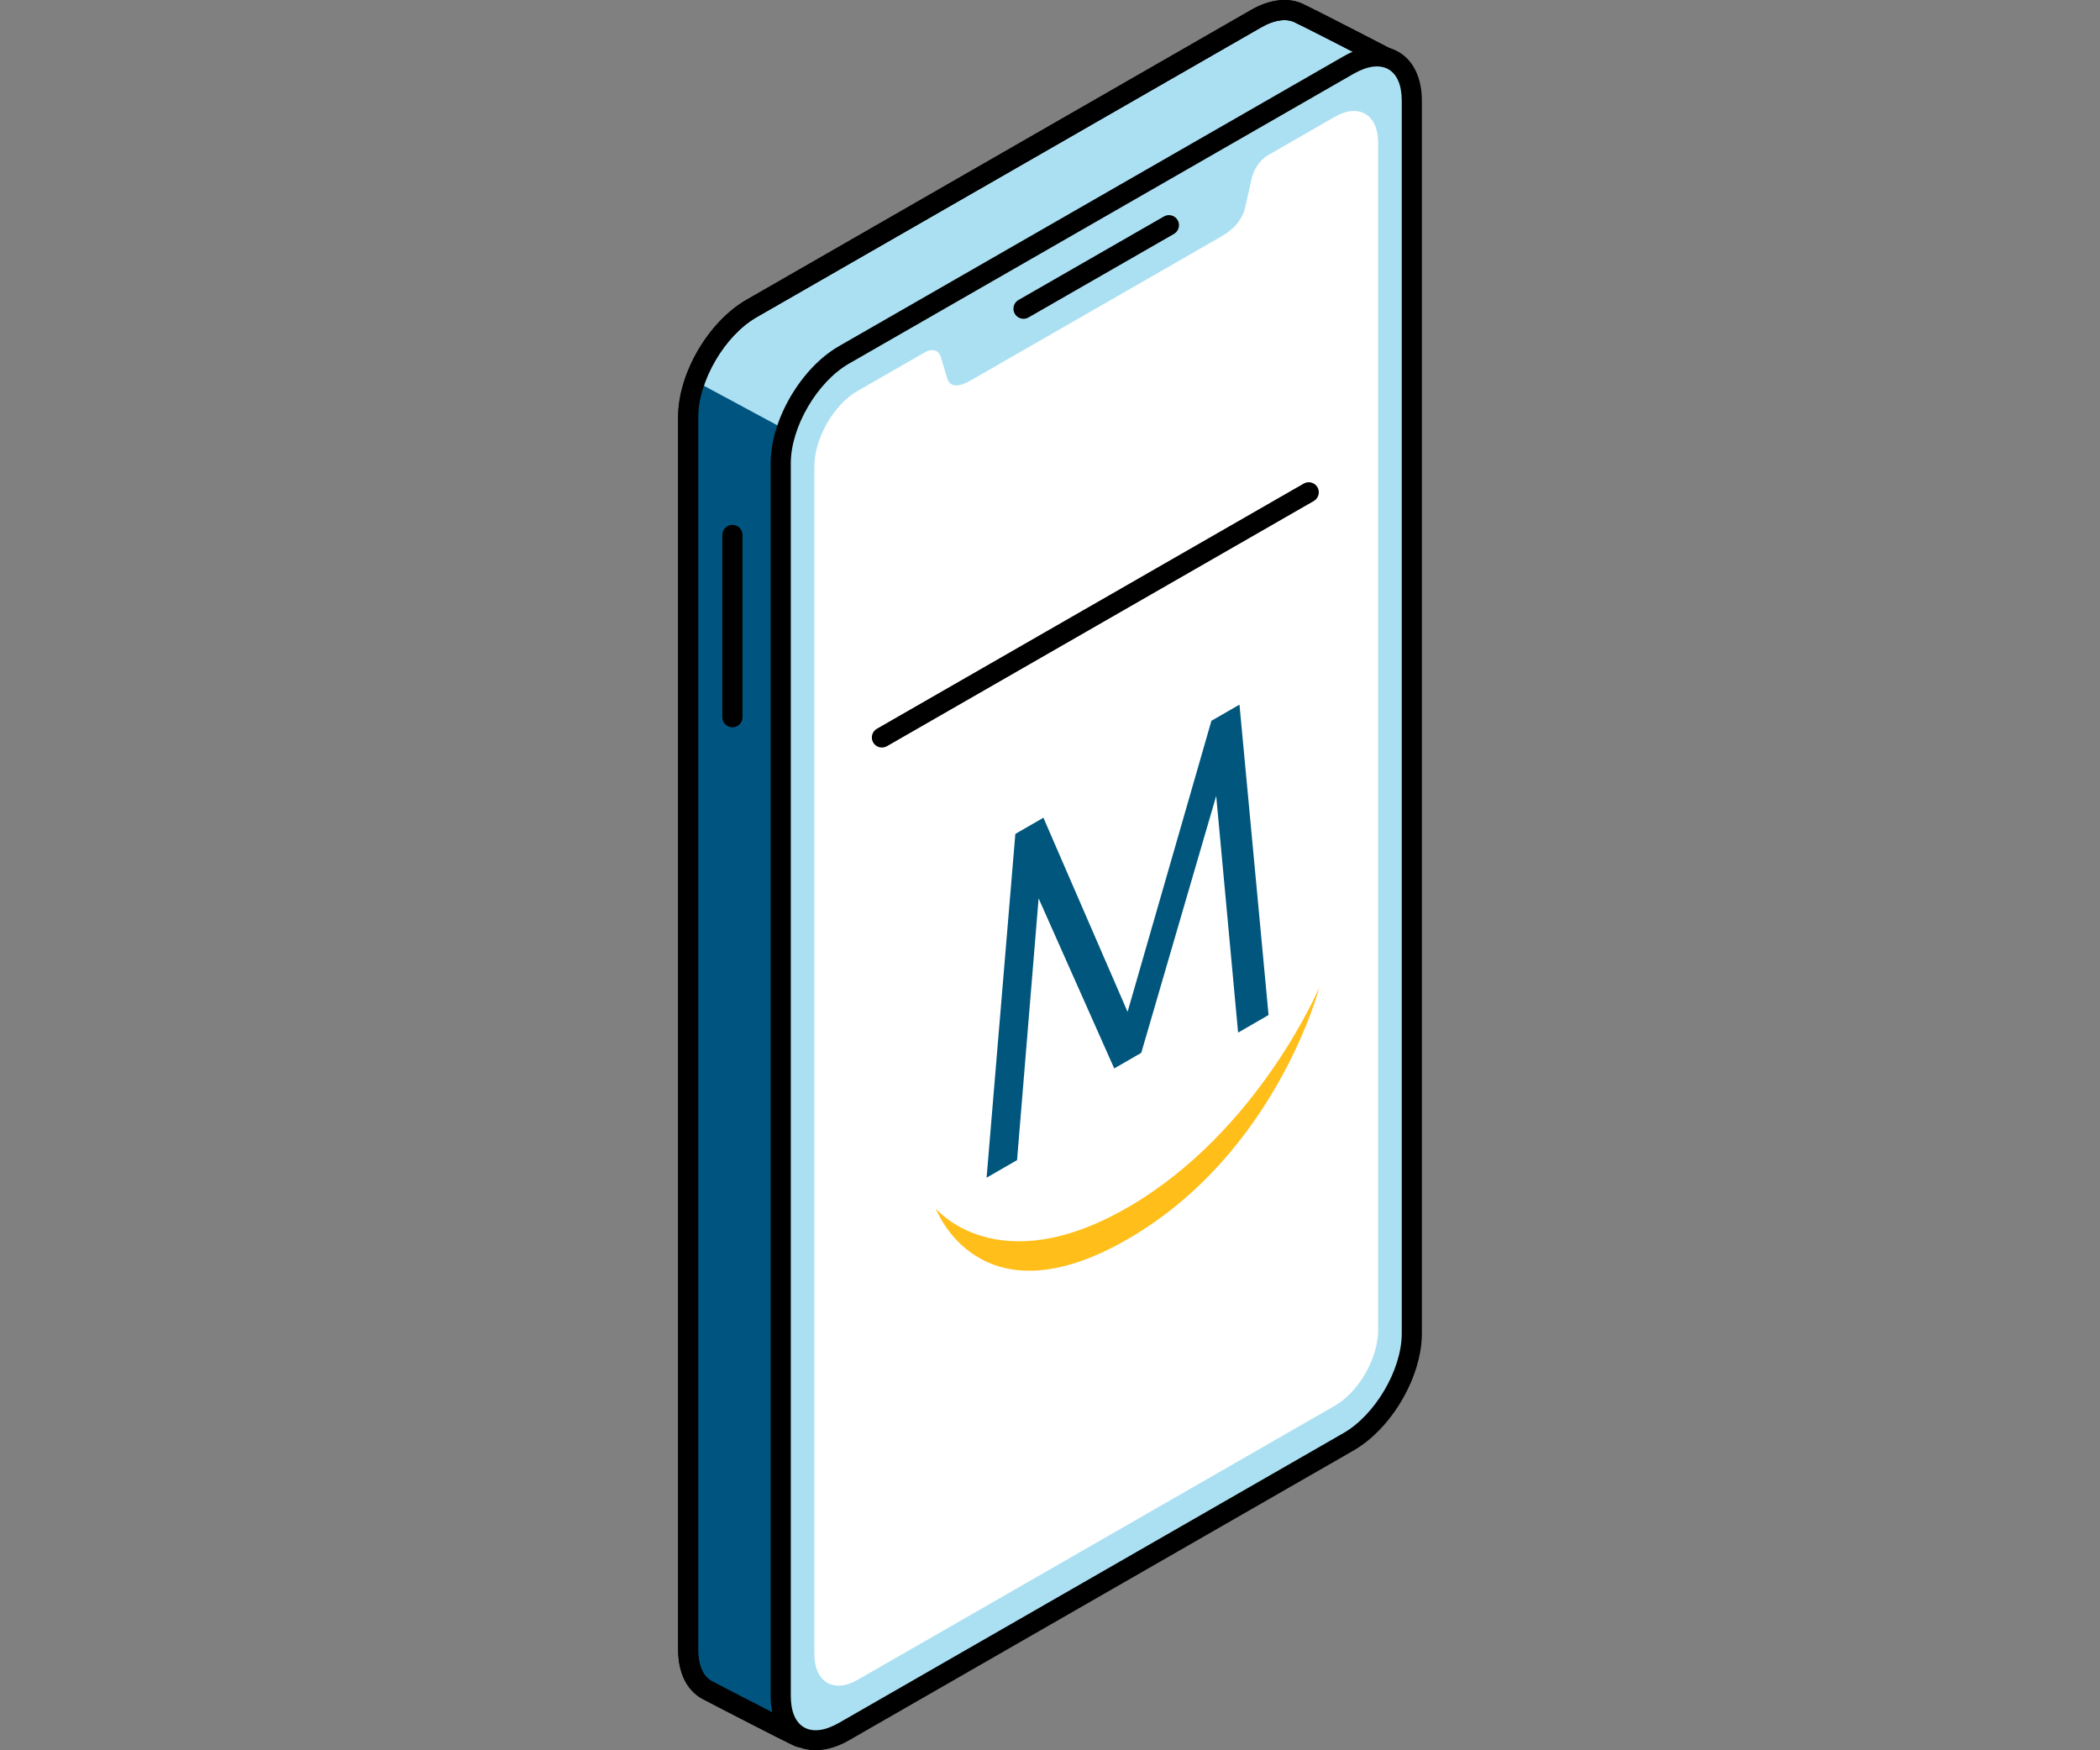
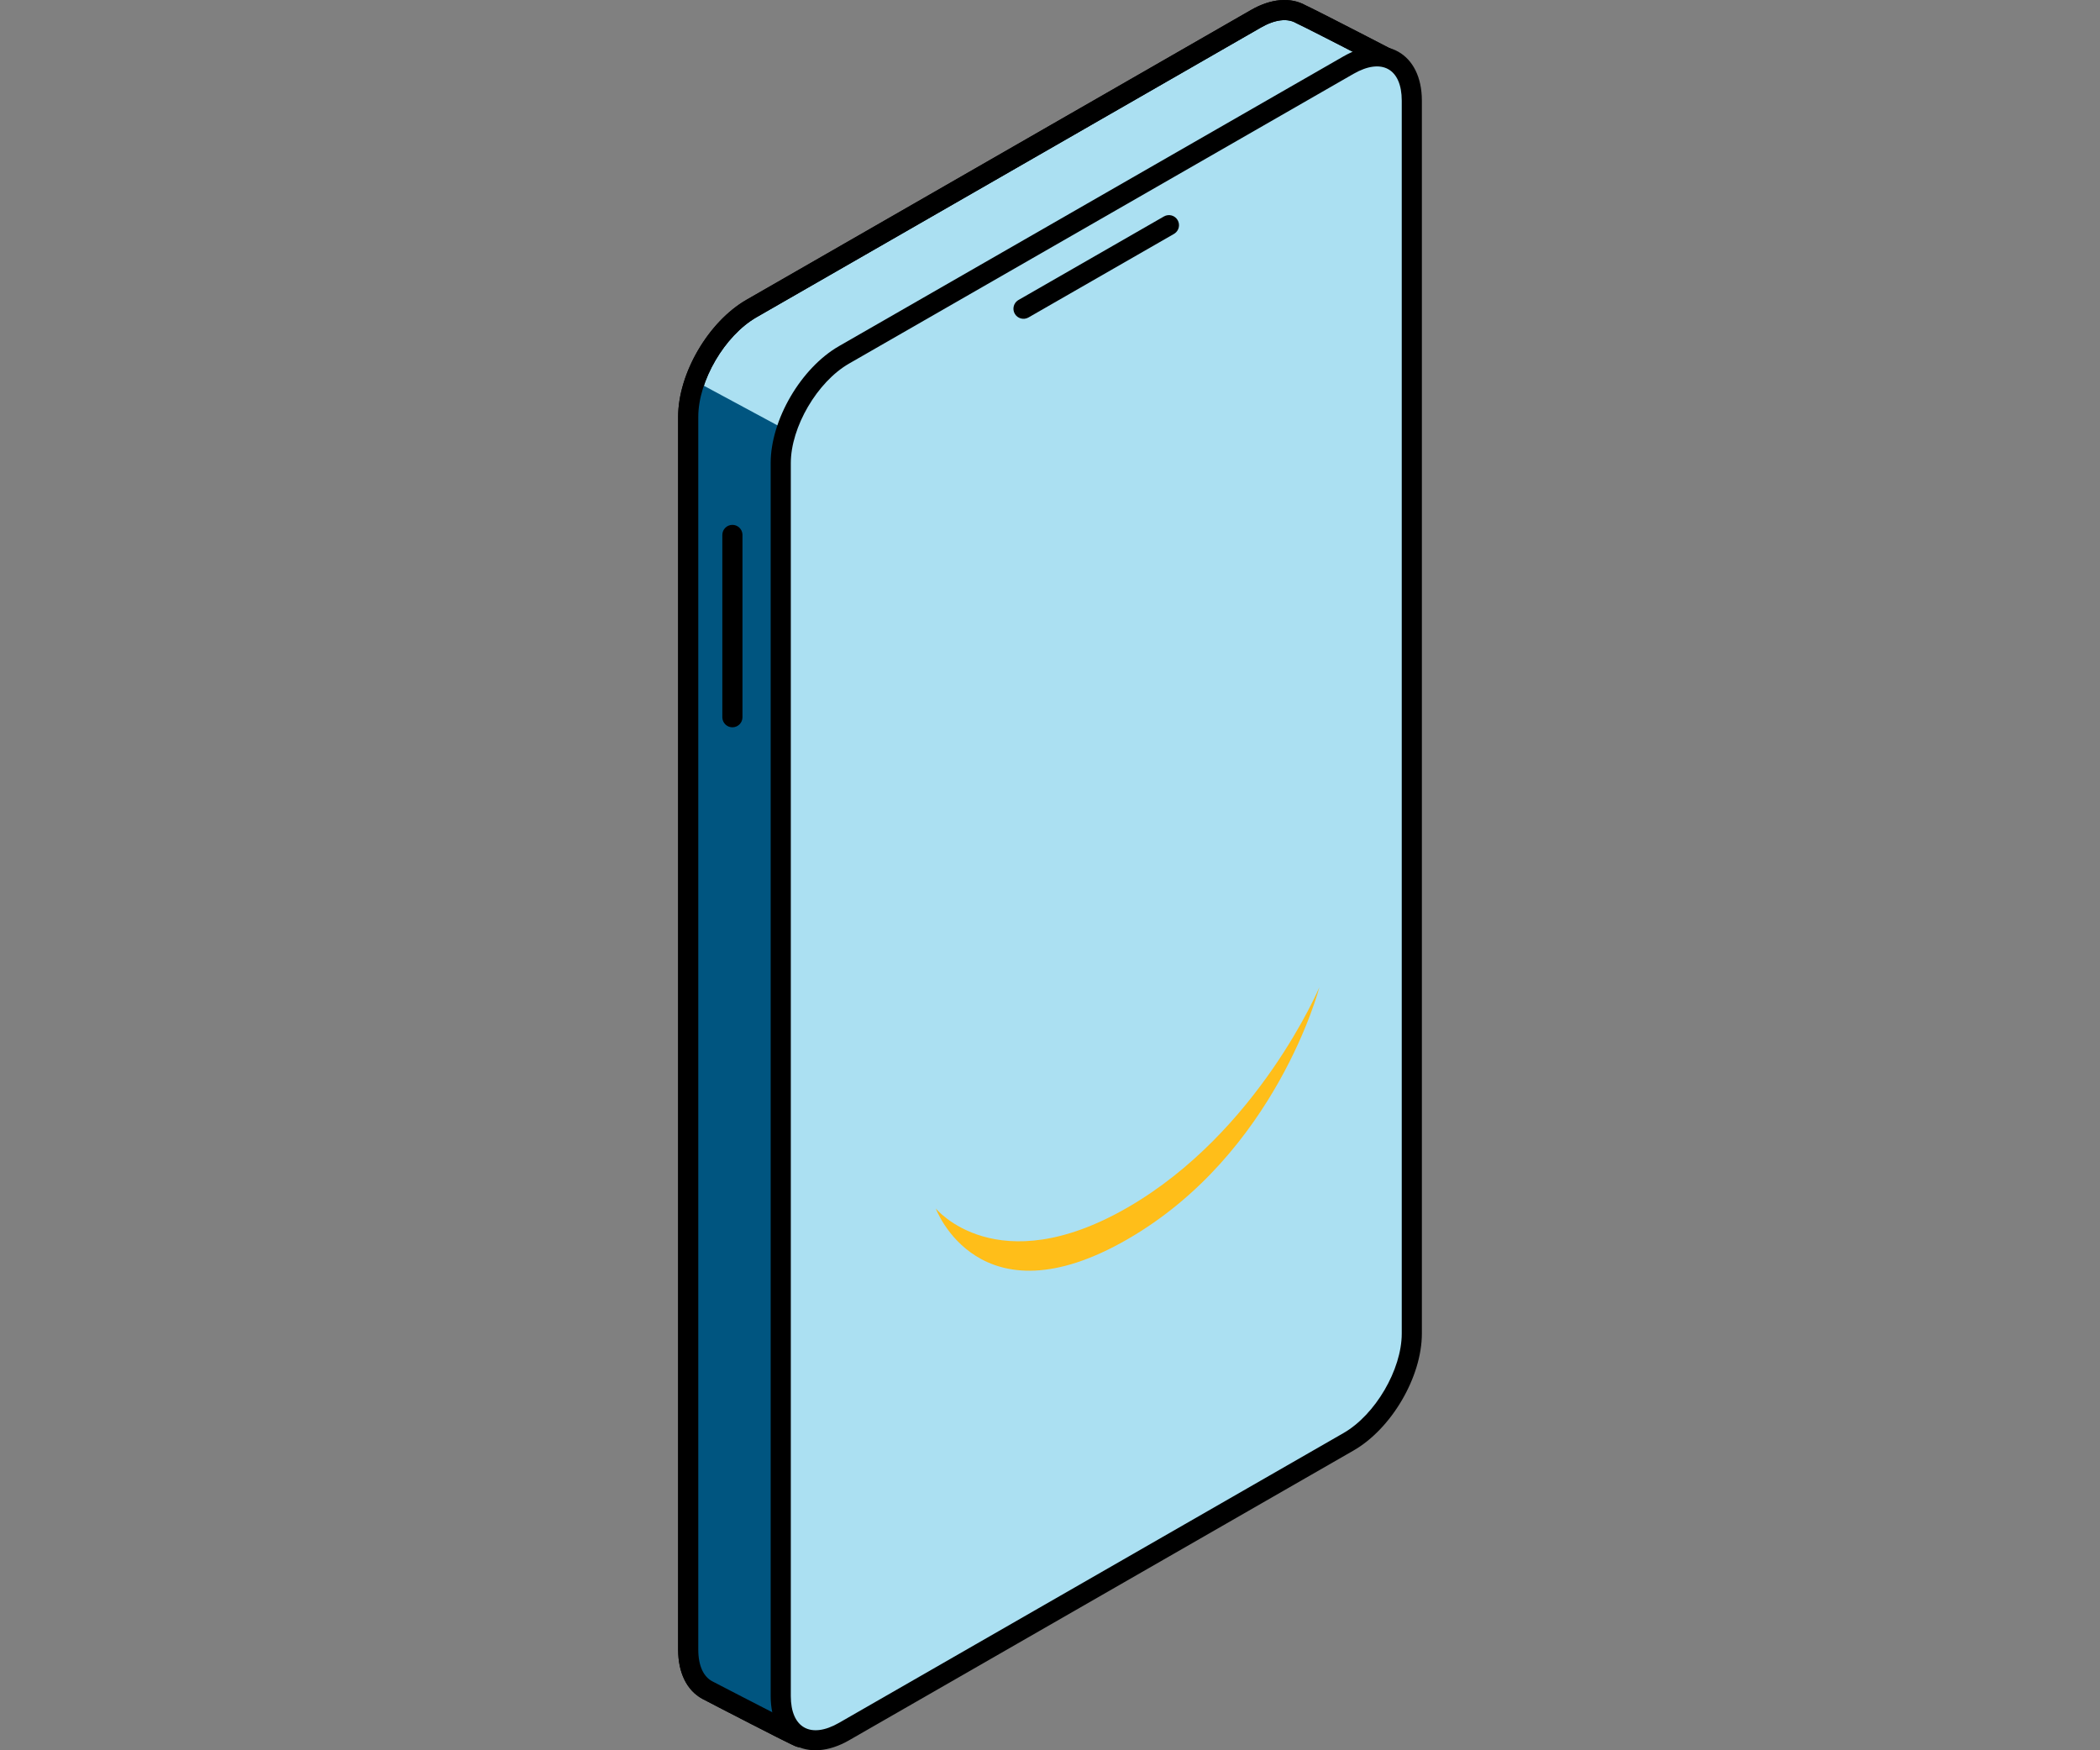
<svg xmlns="http://www.w3.org/2000/svg" width="120" height="100" viewBox="0 0 120 100" fill="none">
  <rect x="0" y="0" width="120" height="100" fill="#808080" stroke="none" />
-   <path d="M74.306 36.349C74.615 36.274 74.927 36.463 75.002 36.771C75.212 37.626 75.476 38.468 75.794 39.29C75.908 39.586 75.761 39.919 75.464 40.034C75.168 40.148 74.835 40.001 74.72 39.704C74.385 38.837 74.106 37.948 73.884 37.045C73.809 36.737 73.998 36.425 74.306 36.349Z" fill="black" />
  <path fill-rule="evenodd" clip-rule="evenodd" d="M74.343 0.815C73.687 0.439 72.777 0.494 71.771 1.072L42.947 17.626C40.948 18.774 39.328 21.544 39.328 23.813V94.252C39.328 95.423 39.762 96.228 40.455 96.579C40.945 96.834 45.719 99.311 45.719 99.248C45.719 99.183 46.481 97.606 46.481 97.606L46.889 94.02L46.889 94.019L71.771 79.729C73.769 78.581 75.389 75.811 75.389 73.541V7.021L75.999 6.678L79.007 4.247L79.441 3.418C79.441 3.418 75.324 1.28 74.343 0.815" fill="#ABE0F2" />
-   <path fill-rule="evenodd" clip-rule="evenodd" d="M42.658 17.127L71.482 0.573C72.616 -0.079 73.738 -0.183 74.609 0.305L74.885 0.439L75.148 0.57L76.004 1.002L76.922 1.472L78.109 2.082L79.646 2.877L79.739 2.927C79.996 3.083 80.09 3.415 79.949 3.685L79.515 4.514C79.478 4.584 79.428 4.645 79.367 4.695L76.358 7.125C76.333 7.145 76.307 7.163 76.279 7.179L75.963 7.357L75.963 73.541C75.963 75.986 74.275 78.903 72.137 80.179L72.055 80.228L47.425 94.373L47.051 97.671C47.045 97.719 47.034 97.766 47.017 97.812L46.997 97.856L46.812 98.241L46.509 98.88L46.377 99.165L46.304 99.328L46.268 99.411L46.278 99.38L46.282 99.355L46.293 99.248L46.246 99.412L46.226 99.475C46.181 99.609 46.141 99.658 46.038 99.72L45.99 99.747L45.901 99.794L45.786 99.817L45.752 99.823L45.725 99.826H45.702L45.66 99.822L45.612 99.814L45.572 99.807L45.554 99.803L45.505 99.787C45.486 99.78 45.467 99.772 45.445 99.764L45.418 99.752L45.319 99.707L45.153 99.628L44.679 99.394L44.273 99.19L42.965 98.523L41.117 97.571L40.132 97.06C39.242 96.576 38.751 95.561 38.751 94.251V23.813C38.751 21.337 40.482 18.377 42.658 17.127ZM74.095 1.335L74.055 1.314C73.576 1.039 72.872 1.102 72.056 1.571L43.232 18.125C41.412 19.17 39.902 21.751 39.902 23.813V94.251C39.902 95.189 40.212 95.812 40.719 96.068L42.362 96.918L43.656 97.584L44.878 98.206L45.426 98.48L45.567 98.182L45.919 97.444L46.315 93.966L46.316 93.951C46.335 93.788 46.424 93.637 46.565 93.542L46.601 93.52L71.483 79.23C73.304 78.184 74.813 75.603 74.813 73.541V7.021C74.813 6.813 74.925 6.622 75.106 6.52L75.672 6.2L78.551 3.874L78.662 3.663L78.103 3.374L76.818 2.711L75.589 2.082L74.635 1.599L74.271 1.419L74.095 1.335Z" fill="black" />
+   <path fill-rule="evenodd" clip-rule="evenodd" d="M42.658 17.127L71.482 0.573C72.616 -0.079 73.738 -0.183 74.609 0.305L74.885 0.439L75.148 0.57L76.004 1.002L76.922 1.472L78.109 2.082L79.646 2.877L79.739 2.927C79.996 3.083 80.09 3.415 79.949 3.685L79.515 4.514C79.478 4.584 79.428 4.645 79.367 4.695L76.358 7.125C76.333 7.145 76.307 7.163 76.279 7.179L75.963 7.357L75.963 73.541C75.963 75.986 74.275 78.903 72.137 80.179L72.055 80.228L47.425 94.373L47.051 97.671C47.045 97.719 47.034 97.766 47.017 97.812L46.997 97.856L46.812 98.241L46.509 98.88L46.377 99.165L46.304 99.328L46.268 99.411L46.278 99.38L46.282 99.355L46.293 99.248L46.246 99.412L46.226 99.475C46.181 99.609 46.141 99.658 46.038 99.72L45.99 99.747L45.901 99.794L45.786 99.817L45.752 99.823L45.725 99.826H45.702L45.66 99.822L45.612 99.814L45.572 99.807L45.554 99.803L45.505 99.787C45.486 99.78 45.467 99.772 45.445 99.764L45.418 99.752L45.319 99.707L45.153 99.628L44.679 99.394L44.273 99.19L42.965 98.523L41.117 97.571L40.132 97.06C39.242 96.576 38.751 95.561 38.751 94.251V23.813C38.751 21.337 40.482 18.377 42.658 17.127ZM74.095 1.335L74.055 1.314C73.576 1.039 72.872 1.102 72.056 1.571L43.232 18.125C41.412 19.17 39.902 21.751 39.902 23.813V94.251C39.902 95.189 40.212 95.812 40.719 96.068L42.362 96.918L43.656 97.584L44.878 98.206L45.426 98.48L45.567 98.182L45.919 97.444L46.315 93.966L46.316 93.951C46.335 93.788 46.424 93.637 46.565 93.542L46.601 93.52L71.483 79.23C73.304 78.184 74.813 75.603 74.813 73.541V7.021C74.813 6.813 74.925 6.622 75.106 6.52L75.672 6.2L78.551 3.874L78.662 3.663L78.103 3.374L76.818 2.711L75.589 2.082L74.635 1.599L74.095 1.335Z" fill="black" />
  <path fill-rule="evenodd" clip-rule="evenodd" d="M39.809 21.816L44.649 24.423V98.335C44.649 98.335 39.809 96.535 39.746 96.349C39.684 96.163 39.312 95.294 39.312 90.95C39.312 86.606 39.809 21.816 39.809 21.816" fill="#005580" />
  <path fill-rule="evenodd" clip-rule="evenodd" d="M42.658 17.127L71.482 0.573C72.616 -0.079 73.738 -0.183 74.609 0.305L74.885 0.439L75.148 0.57L76.004 1.002L76.922 1.472L78.109 2.082L79.646 2.877L79.739 2.927C79.996 3.083 80.09 3.415 79.949 3.685L79.515 4.514C79.478 4.584 79.428 4.645 79.367 4.695L76.358 7.125C76.333 7.145 76.307 7.163 76.279 7.179L75.963 7.357L75.963 73.541C75.963 75.986 74.275 78.903 72.137 80.179L72.055 80.228L47.425 94.373L47.051 97.671C47.045 97.719 47.034 97.766 47.017 97.812L46.997 97.856L46.812 98.241L46.509 98.88L46.377 99.165L46.304 99.328L46.268 99.411L46.278 99.38L46.282 99.355L46.293 99.248L46.246 99.412L46.226 99.475C46.181 99.609 46.141 99.658 46.038 99.72L45.99 99.747L45.901 99.794L45.786 99.817L45.752 99.823L45.725 99.826H45.702L45.66 99.822L45.612 99.814L45.572 99.807L45.554 99.803L45.505 99.787C45.486 99.78 45.467 99.772 45.445 99.764L45.418 99.752L45.319 99.707L45.153 99.628L44.679 99.394L44.273 99.19L42.965 98.523L41.117 97.571L40.132 97.06C39.242 96.576 38.751 95.561 38.751 94.251V23.813C38.751 21.337 40.482 18.377 42.658 17.127ZM74.095 1.335L74.055 1.314C73.576 1.039 72.872 1.102 72.056 1.571L43.232 18.125C41.412 19.17 39.902 21.751 39.902 23.813V94.251C39.902 95.189 40.212 95.812 40.719 96.068L42.362 96.918L43.656 97.584L44.878 98.206L45.426 98.48L45.567 98.182L45.919 97.444L46.315 93.966L46.316 93.951C46.335 93.788 46.424 93.637 46.565 93.542L46.601 93.52L71.483 79.23C73.304 78.184 74.813 75.603 74.813 73.541V7.021C74.813 6.813 74.925 6.622 75.106 6.52L75.672 6.2L78.551 3.874L78.662 3.663L78.103 3.374L76.818 2.711L75.589 2.082L74.635 1.599L74.271 1.419L74.095 1.335Z" fill="black" />
  <path fill-rule="evenodd" clip-rule="evenodd" d="M77.053 82.376L48.229 98.93C46.231 100.077 44.61 99.168 44.61 96.899V26.461C44.61 24.191 46.231 21.421 48.229 20.273L77.053 3.719C79.052 2.571 80.672 3.481 80.672 5.75V76.188C80.672 78.458 79.052 81.228 77.053 82.376" fill="#ABE0F2" />
  <path fill-rule="evenodd" clip-rule="evenodd" d="M47.945 19.774L76.769 3.221C79.147 1.855 81.25 3.034 81.25 5.75V76.189C81.25 78.665 79.519 81.625 77.342 82.875L48.519 99.429C46.14 100.795 44.038 99.615 44.038 96.899V26.461C44.038 23.985 45.769 21.024 47.945 19.774ZM80.1 76.189V5.75C80.1 3.928 78.962 3.289 77.343 4.219L48.519 20.772C46.698 21.818 45.189 24.399 45.189 26.461V96.899C45.189 98.722 46.327 99.361 47.946 98.431L76.77 81.877C78.59 80.832 80.1 78.251 80.1 76.189Z" fill="black" />
-   <path fill-rule="evenodd" clip-rule="evenodd" d="M76.284 6.67L72.438 8.879C72.016 9.121 71.643 9.661 71.522 10.205L71.166 11.803C70.982 12.627 70.419 13.15 69.78 13.517L55.505 21.715C54.865 22.083 54.302 22.207 54.118 21.593L53.763 20.405C53.641 19.999 53.269 19.888 52.846 20.131L49 22.34C47.639 23.121 46.535 25.05 46.535 26.648V94.501C46.535 96.099 47.639 96.76 49 95.979L76.284 80.309C77.646 79.527 78.749 77.598 78.749 76.001V8.147C78.749 6.55 77.646 5.888 76.284 6.67" fill="white" />
  <path d="M66.51 12.367C66.785 12.208 67.137 12.303 67.296 12.579C67.447 12.843 67.366 13.177 67.117 13.344L67.083 13.365L58.773 18.137C58.497 18.296 58.145 18.201 57.987 17.925C57.836 17.661 57.916 17.327 58.166 17.16L58.2 17.139L66.51 12.367Z" fill="black" />
-   <path fill-rule="evenodd" clip-rule="evenodd" d="M50.395 42.135L74.785 28.127Z" fill="white" />
-   <path d="M74.499 27.628C74.775 27.47 75.126 27.565 75.285 27.84C75.436 28.104 75.355 28.438 75.106 28.605L75.072 28.626L50.681 42.634C50.406 42.792 50.054 42.697 49.896 42.421C49.744 42.157 49.825 41.823 50.075 41.657L50.108 41.636L74.499 27.628Z" fill="black" />
-   <path fill-rule="evenodd" clip-rule="evenodd" d="M70.749 58.996L69.497 45.474L65.215 60.153L63.67 61.044L59.349 51.328L58.117 66.282L56.377 67.286L58.02 47.645L59.623 46.72L64.433 57.81L69.224 41.182L70.827 40.258L72.489 57.992L70.749 58.996Z" fill="#00567D" />
  <path fill-rule="evenodd" clip-rule="evenodd" d="M53.473 69.045C53.473 69.045 56.956 73.302 64.433 68.989C71.91 64.676 75.394 56.4 75.394 56.4C75.394 56.4 72.928 65.901 64.433 70.801C55.938 75.701 53.473 69.045 53.473 69.045" fill="#FFBE19" />
  <path d="M41.852 29.988C42.157 29.988 42.407 30.225 42.426 30.525L42.427 30.563V40.978C42.427 41.296 42.17 41.553 41.852 41.553C41.547 41.553 41.297 41.316 41.278 41.016L41.276 40.978V30.563C41.276 30.245 41.534 29.988 41.852 29.988Z" fill="black" />
</svg>